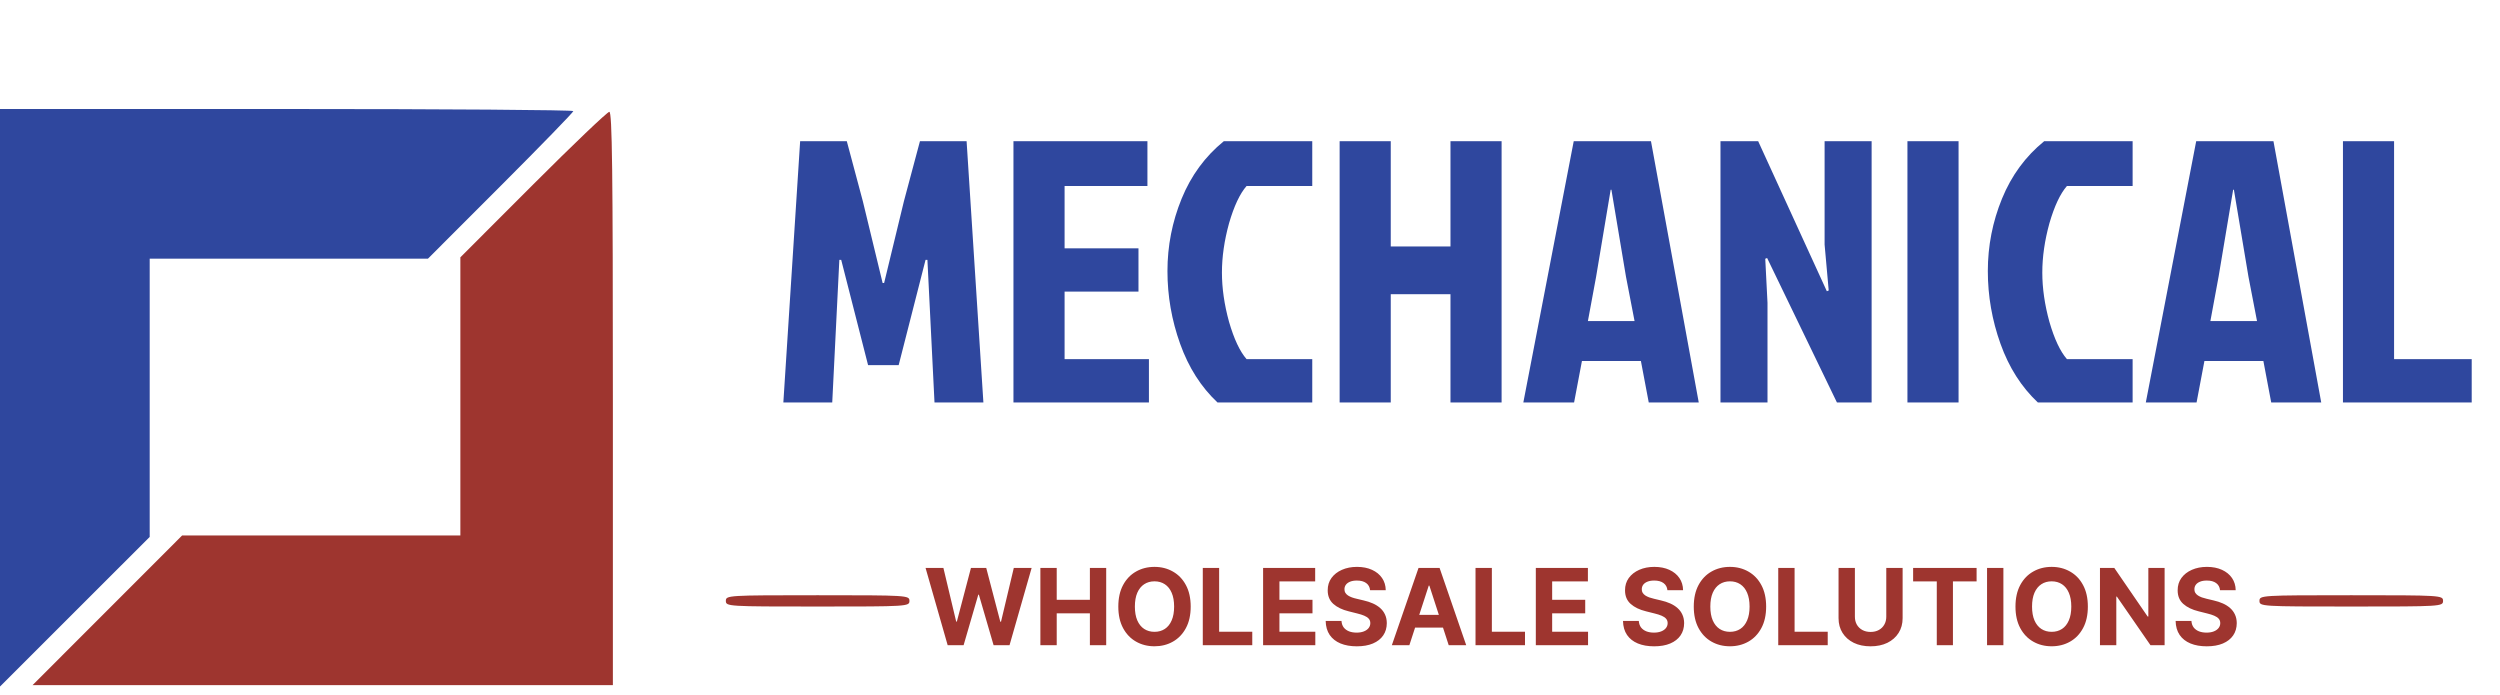
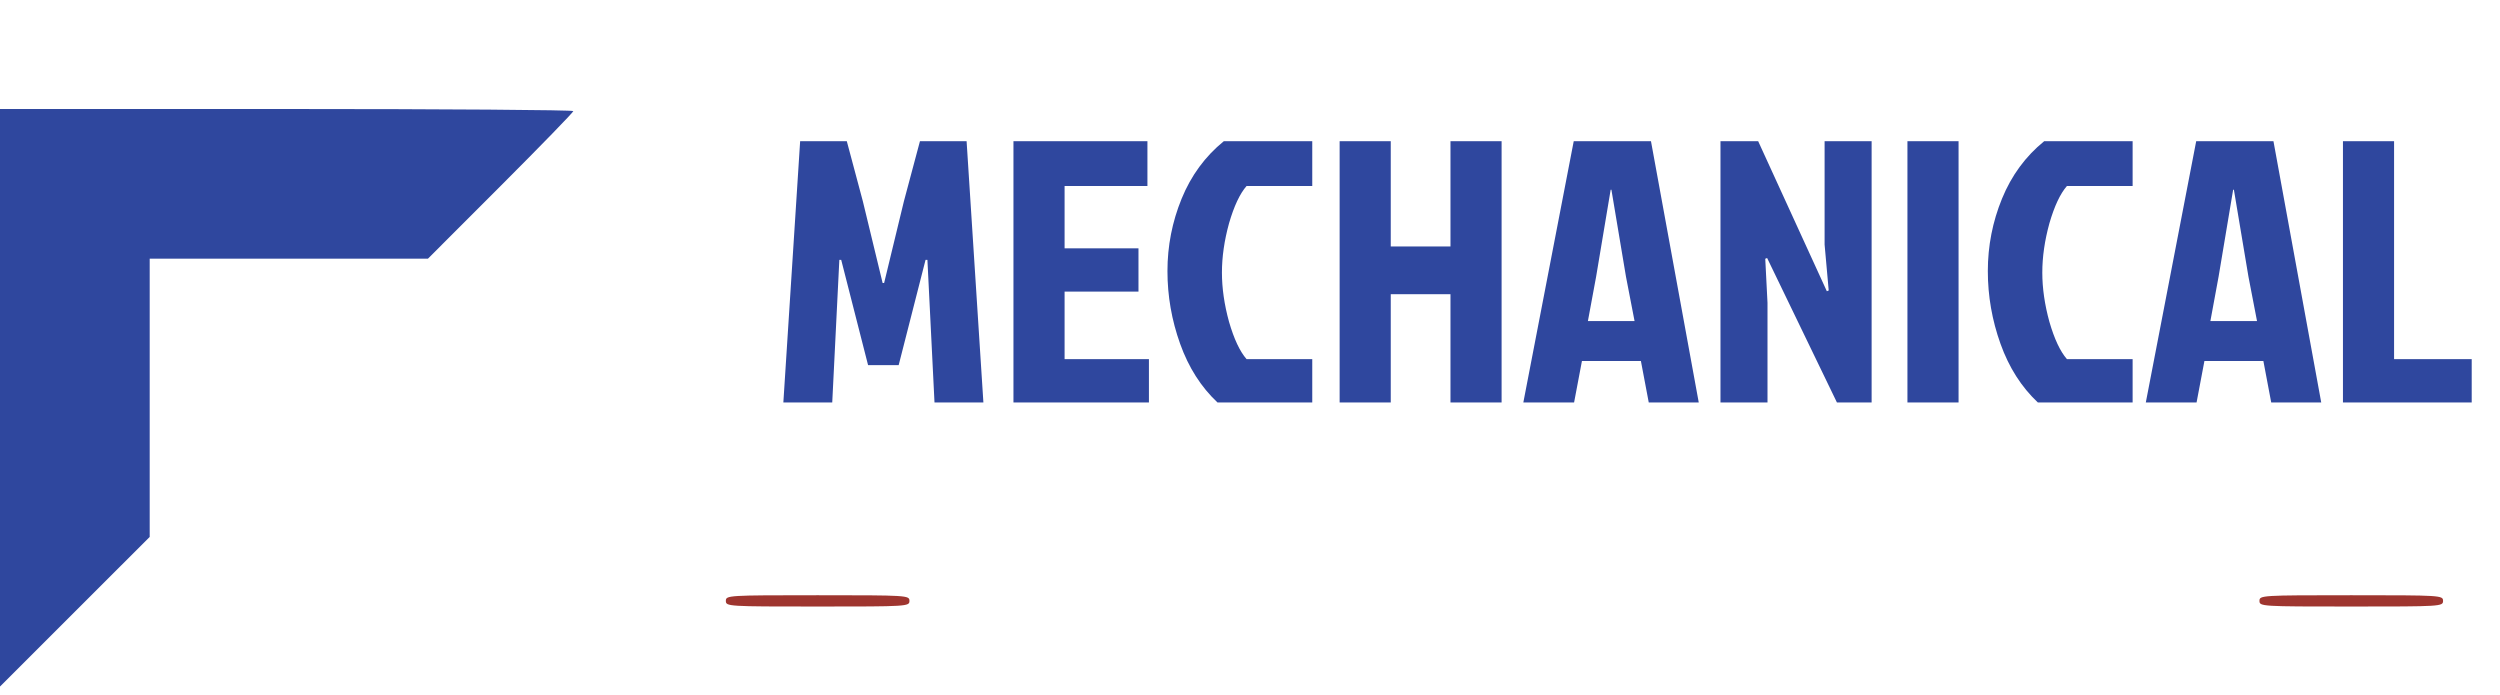
<svg xmlns="http://www.w3.org/2000/svg" width="205" height="57" viewBox="0 0 205 57" fill="none">
  <path fill-rule="evenodd" clip-rule="evenodd" d="M0 56.296V32.617V8.938H23.507C36.436 8.938 47.014 9.015 47.014 9.11C47.014 9.204 44.331 11.966 41.052 15.247L35.09 21.212H23.682H12.275V32.62V44.028L6.137 50.162L0 56.296Z" fill="#2F479E" />
-   <path d="M43.712 15.134L37.75 21.1V32.504V43.908H26.342H14.935L8.801 50.046L2.667 56.183H26.461H50.256V32.676C50.256 13.953 50.197 9.169 49.965 9.169C49.805 9.169 46.991 11.854 43.712 15.134Z" fill="#9E352F" />
  <path fill-rule="evenodd" clip-rule="evenodd" d="M59.52 49.273C59.52 49.726 59.675 49.736 67.047 49.736C74.419 49.736 74.574 49.726 74.574 49.273C74.574 48.819 74.419 48.809 67.047 48.809C59.675 48.809 59.52 48.819 59.52 49.273ZM185.276 49.273C185.276 49.726 185.431 49.736 192.803 49.736C200.176 49.736 200.33 49.726 200.33 49.273C200.33 48.819 200.176 48.809 192.803 48.809C185.431 48.809 185.276 48.819 185.276 49.273Z" fill="#9E352F" />
  <path d="M72.498 23.207H72.376H72.498L74.12 16.506L75.436 11.579H79.261L80.638 33H76.629L76.048 21.31H75.895L73.691 29.94H71.182L68.979 21.31H68.826L68.244 33H64.235L65.612 11.579H69.438L70.754 16.506L72.376 23.207H72.498ZM83.103 33V11.579H94.089V15.251H87.296V20.361H93.355V23.911H87.296V29.45H94.212V33H83.103ZM102.219 29.45H107.605V33H99.832C98.486 31.735 97.466 30.134 96.772 28.195C96.078 26.257 95.731 24.268 95.731 22.228C95.731 20.168 96.119 18.189 96.894 16.291C97.67 14.394 98.822 12.823 100.352 11.579H107.605V15.251H102.219C101.668 15.883 101.189 16.904 100.781 18.311C100.393 19.719 100.199 21.065 100.199 22.351C100.199 23.636 100.393 24.982 100.781 26.39C101.189 27.798 101.668 28.818 102.219 29.45ZM114.042 33H109.85V11.579H114.042V20.209H118.939V11.579H123.131V33H118.939V24.125H114.042V33ZM135.197 33L134.554 29.603H129.719L129.076 33H124.914L129.046 11.579H135.38L139.297 33H135.197ZM132.075 15.557L130.882 22.687L130.208 26.329H134.034L133.33 22.687L132.136 15.557H132.075ZM150.627 33L144.904 21.157L144.751 21.218L144.935 24.829V33H141.079V11.579H144.17L149.801 23.881L149.954 23.82L149.617 20.055V11.579H153.473V33H150.627ZM156.41 33V11.579H160.602V33H156.41ZM169.489 29.45H174.875V33H167.102C165.756 31.735 164.736 30.134 164.042 28.195C163.348 26.257 163.002 24.268 163.002 22.228C163.002 20.168 163.389 18.189 164.164 16.291C164.94 14.394 166.092 12.823 167.622 11.579H174.875V15.251H169.489C168.938 15.883 168.459 16.904 168.051 18.311C167.663 19.719 167.469 21.065 167.469 22.351C167.469 23.636 167.663 24.982 168.051 26.39C168.459 27.798 168.938 28.818 169.489 29.45ZM186.239 33L185.597 29.603H180.762L180.119 33H175.957L180.088 11.579H186.423L190.34 33H186.239ZM183.118 15.557L181.924 22.687L181.251 26.329H185.076L184.373 22.687L183.179 15.557H183.118ZM192.122 33V11.579H196.314V29.45H202.68V33H192.122Z" fill="#2F479E" />
-   <path d="M77.709 52.908L75.896 46.571H77.359L78.408 50.974H78.461L79.618 46.571H80.872L82.026 50.984H82.082L83.131 46.571H84.594L82.781 52.908H81.475L80.268 48.765H80.219L79.015 52.908H77.709ZM85.311 52.908V46.571H86.651V49.186H89.371V46.571H90.708V52.908H89.371V50.291H86.651V52.908H85.311ZM97.637 49.74C97.637 50.431 97.506 51.019 97.244 51.504C96.984 51.988 96.629 52.359 96.179 52.614C95.732 52.868 95.228 52.995 94.669 52.995C94.106 52.995 93.601 52.867 93.153 52.611C92.705 52.356 92.351 51.985 92.091 51.501C91.832 51.016 91.702 50.429 91.702 49.74C91.702 49.049 91.832 48.461 92.091 47.976C92.351 47.491 92.705 47.122 93.153 46.868C93.601 46.612 94.106 46.484 94.669 46.484C95.228 46.484 95.732 46.612 96.179 46.868C96.629 47.122 96.984 47.491 97.244 47.976C97.506 48.461 97.637 49.049 97.637 49.74ZM96.278 49.74C96.278 49.292 96.211 48.915 96.077 48.607C95.945 48.3 95.758 48.067 95.517 47.908C95.276 47.749 94.993 47.669 94.669 47.669C94.345 47.669 94.063 47.749 93.821 47.908C93.58 48.067 93.392 48.3 93.258 48.607C93.126 48.915 93.06 49.292 93.06 49.74C93.06 50.187 93.126 50.565 93.258 50.872C93.392 51.18 93.58 51.413 93.821 51.572C94.063 51.73 94.345 51.81 94.669 51.81C94.993 51.81 95.276 51.73 95.517 51.572C95.758 51.413 95.945 51.18 96.077 50.872C96.211 50.565 96.278 50.187 96.278 49.74ZM98.629 52.908V46.571H99.969V51.804H102.686V52.908H98.629ZM103.574 52.908V46.571H107.844V47.676H104.914V49.186H107.624V50.291H104.914V51.804H107.856V52.908H103.574ZM112.347 48.394C112.322 48.144 112.216 47.95 112.029 47.812C111.841 47.674 111.586 47.605 111.264 47.605C111.045 47.605 110.861 47.636 110.71 47.697C110.56 47.757 110.444 47.841 110.364 47.948C110.285 48.055 110.246 48.177 110.246 48.313C110.242 48.427 110.266 48.526 110.317 48.61C110.371 48.695 110.444 48.768 110.537 48.83C110.63 48.89 110.737 48.942 110.859 48.988C110.981 49.031 111.11 49.068 111.249 49.099L111.818 49.235C112.095 49.297 112.348 49.38 112.579 49.483C112.81 49.586 113.01 49.713 113.18 49.864C113.349 50.014 113.48 50.191 113.573 50.396C113.668 50.6 113.716 50.834 113.718 51.098C113.716 51.486 113.617 51.822 113.421 52.107C113.227 52.39 112.947 52.609 112.579 52.766C112.214 52.921 111.774 52.998 111.258 52.998C110.746 52.998 110.301 52.92 109.921 52.763C109.544 52.606 109.249 52.374 109.036 52.067C108.826 51.757 108.715 51.375 108.705 50.919H110.002C110.016 51.131 110.077 51.309 110.184 51.451C110.294 51.591 110.439 51.697 110.621 51.77C110.804 51.84 111.011 51.875 111.243 51.875C111.469 51.875 111.666 51.842 111.834 51.776C112.003 51.71 112.134 51.618 112.227 51.501C112.319 51.383 112.366 51.248 112.366 51.095C112.366 50.953 112.324 50.833 112.239 50.736C112.156 50.639 112.035 50.557 111.874 50.489C111.715 50.42 111.52 50.359 111.289 50.303L110.599 50.13C110.065 50 109.643 49.797 109.333 49.52C109.024 49.244 108.87 48.871 108.872 48.403C108.87 48.019 108.972 47.684 109.178 47.397C109.387 47.111 109.673 46.887 110.036 46.726C110.399 46.565 110.811 46.484 111.273 46.484C111.744 46.484 112.154 46.565 112.505 46.726C112.858 46.887 113.132 47.111 113.328 47.397C113.524 47.684 113.625 48.016 113.631 48.394H112.347ZM115.567 52.908H114.131L116.319 46.571H118.046L120.23 52.908H118.795L117.207 48.019H117.158L115.567 52.908ZM115.477 50.417H118.869V51.463H115.477V50.417ZM120.993 52.908V46.571H122.333V51.804H125.05V52.908H120.993ZM125.937 52.908V46.571H130.208V47.676H127.277V49.186H129.988V50.291H127.277V51.804H130.22V52.908H125.937ZM136.728 48.394C136.703 48.144 136.597 47.95 136.409 47.812C136.221 47.674 135.967 47.605 135.645 47.605C135.426 47.605 135.242 47.636 135.091 47.697C134.94 47.757 134.825 47.841 134.744 47.948C134.666 48.055 134.627 48.177 134.627 48.313C134.623 48.427 134.646 48.526 134.698 48.61C134.752 48.695 134.825 48.768 134.918 48.83C135.011 48.89 135.118 48.942 135.24 48.988C135.361 49.031 135.491 49.068 135.629 49.099L136.199 49.235C136.475 49.297 136.729 49.38 136.96 49.483C137.191 49.586 137.391 49.713 137.56 49.864C137.73 50.014 137.861 50.191 137.953 50.396C138.048 50.6 138.097 50.834 138.099 51.098C138.097 51.486 137.998 51.822 137.802 52.107C137.608 52.39 137.327 52.609 136.96 52.766C136.595 52.921 136.154 52.998 135.639 52.998C135.127 52.998 134.681 52.92 134.302 52.763C133.924 52.606 133.629 52.374 133.417 52.067C133.206 51.757 133.096 51.375 133.086 50.919H134.382C134.397 51.131 134.458 51.309 134.565 51.451C134.674 51.591 134.82 51.697 135.001 51.77C135.185 51.84 135.392 51.875 135.623 51.875C135.85 51.875 136.047 51.842 136.214 51.776C136.383 51.71 136.514 51.618 136.607 51.501C136.7 51.383 136.747 51.248 136.747 51.095C136.747 50.953 136.704 50.833 136.62 50.736C136.537 50.639 136.415 50.557 136.254 50.489C136.096 50.42 135.901 50.359 135.67 50.303L134.98 50.13C134.445 50 134.023 49.797 133.714 49.52C133.404 49.244 133.251 48.871 133.253 48.403C133.251 48.019 133.353 47.684 133.559 47.397C133.768 47.111 134.053 46.887 134.416 46.726C134.779 46.565 135.192 46.484 135.654 46.484C136.125 46.484 136.535 46.565 136.886 46.726C137.239 46.887 137.513 47.111 137.709 47.397C137.905 47.684 138.006 48.016 138.012 48.394H136.728ZM144.824 49.74C144.824 50.431 144.693 51.019 144.431 51.504C144.171 51.988 143.816 52.359 143.366 52.614C142.919 52.868 142.415 52.995 141.856 52.995C141.293 52.995 140.788 52.867 140.34 52.611C139.892 52.356 139.539 51.985 139.279 51.501C139.019 51.016 138.889 50.429 138.889 49.74C138.889 49.049 139.019 48.461 139.279 47.976C139.539 47.491 139.892 47.122 140.34 46.868C140.788 46.612 141.293 46.484 141.856 46.484C142.415 46.484 142.919 46.612 143.366 46.868C143.816 47.122 144.171 47.491 144.431 47.976C144.693 48.461 144.824 49.049 144.824 49.74ZM143.465 49.74C143.465 49.292 143.398 48.915 143.264 48.607C143.132 48.3 142.946 48.067 142.704 47.908C142.463 47.749 142.18 47.669 141.856 47.669C141.532 47.669 141.25 47.749 141.008 47.908C140.767 48.067 140.579 48.3 140.445 48.607C140.313 48.915 140.247 49.292 140.247 49.74C140.247 50.187 140.313 50.565 140.445 50.872C140.579 51.18 140.767 51.413 141.008 51.572C141.25 51.73 141.532 51.81 141.856 51.81C142.18 51.81 142.463 51.73 142.704 51.572C142.946 51.413 143.132 51.18 143.264 50.872C143.398 50.565 143.465 50.187 143.465 49.74ZM145.816 52.908V46.571H147.156V51.804H149.873V52.908H145.816ZM154.675 46.571H156.015V50.687C156.015 51.149 155.905 51.553 155.684 51.9C155.465 52.246 155.159 52.517 154.765 52.711C154.371 52.902 153.912 52.998 153.388 52.998C152.862 52.998 152.402 52.902 152.008 52.711C151.614 52.517 151.307 52.246 151.089 51.9C150.87 51.553 150.761 51.149 150.761 50.687V46.571H152.101V50.572C152.101 50.813 152.153 51.028 152.258 51.216C152.366 51.404 152.516 51.551 152.71 51.658C152.904 51.766 153.13 51.819 153.388 51.819C153.648 51.819 153.874 51.766 154.066 51.658C154.26 51.551 154.409 51.404 154.514 51.216C154.622 51.028 154.675 50.813 154.675 50.572V46.571ZM156.876 47.676V46.571H162.081V47.676H160.141V52.908H158.816V47.676H156.876ZM164.278 46.571V52.908H162.938V46.571H164.278ZM171.204 49.74C171.204 50.431 171.073 51.019 170.811 51.504C170.552 51.988 170.197 52.359 169.747 52.614C169.299 52.868 168.796 52.995 168.237 52.995C167.674 52.995 167.168 52.867 166.721 52.611C166.273 52.356 165.919 51.985 165.659 51.501C165.399 51.016 165.269 50.429 165.269 49.74C165.269 49.049 165.399 48.461 165.659 47.976C165.919 47.491 166.273 47.122 166.721 46.868C167.168 46.612 167.674 46.484 168.237 46.484C168.796 46.484 169.299 46.612 169.747 46.868C170.197 47.122 170.552 47.491 170.811 47.976C171.073 48.461 171.204 49.049 171.204 49.74ZM169.846 49.74C169.846 49.292 169.779 48.915 169.645 48.607C169.513 48.3 169.326 48.067 169.085 47.908C168.843 47.749 168.561 47.669 168.237 47.669C167.913 47.669 167.63 47.749 167.389 47.908C167.148 48.067 166.96 48.3 166.826 48.607C166.694 48.915 166.628 49.292 166.628 49.74C166.628 50.187 166.694 50.565 166.826 50.872C166.96 51.18 167.148 51.413 167.389 51.572C167.63 51.73 167.913 51.81 168.237 51.81C168.561 51.81 168.843 51.73 169.085 51.572C169.326 51.413 169.513 51.18 169.645 50.872C169.779 50.565 169.846 50.187 169.846 49.74ZM177.498 46.571V52.908H176.341L173.583 48.92H173.537V52.908H172.197V46.571H173.373L176.108 50.557H176.164V46.571H177.498ZM182.043 48.394C182.018 48.144 181.912 47.95 181.724 47.812C181.536 47.674 181.282 47.605 180.96 47.605C180.741 47.605 180.557 47.636 180.406 47.697C180.255 47.757 180.14 47.841 180.059 47.948C179.981 48.055 179.942 48.177 179.942 48.313C179.938 48.427 179.961 48.526 180.013 48.61C180.067 48.695 180.14 48.768 180.233 48.83C180.325 48.89 180.433 48.942 180.554 48.988C180.676 49.031 180.806 49.068 180.944 49.099L181.514 49.235C181.79 49.297 182.044 49.38 182.275 49.483C182.506 49.586 182.706 49.713 182.875 49.864C183.044 50.014 183.175 50.191 183.268 50.396C183.363 50.6 183.412 50.834 183.414 51.098C183.412 51.486 183.313 51.822 183.117 52.107C182.923 52.39 182.642 52.609 182.275 52.766C181.91 52.921 181.469 52.998 180.954 52.998C180.442 52.998 179.996 52.92 179.617 52.763C179.239 52.606 178.944 52.374 178.732 52.067C178.521 51.757 178.411 51.375 178.401 50.919H179.697C179.712 51.131 179.773 51.309 179.88 51.451C179.989 51.591 180.135 51.697 180.316 51.77C180.5 51.84 180.707 51.875 180.938 51.875C181.165 51.875 181.362 51.842 181.529 51.776C181.698 51.71 181.829 51.618 181.922 51.501C182.015 51.383 182.061 51.248 182.061 51.095C182.061 50.953 182.019 50.833 181.935 50.736C181.852 50.639 181.73 50.557 181.569 50.489C181.411 50.42 181.216 50.359 180.985 50.303L180.295 50.13C179.76 50 179.338 49.797 179.029 49.52C178.719 49.244 178.566 48.871 178.568 48.403C178.566 48.019 178.668 47.684 178.874 47.397C179.082 47.111 179.368 46.887 179.731 46.726C180.094 46.565 180.507 46.484 180.969 46.484C181.439 46.484 181.85 46.565 182.201 46.726C182.553 46.887 182.828 47.111 183.024 47.397C183.22 47.684 183.321 48.016 183.327 48.394H182.043Z" fill="#9E352F" />
</svg>